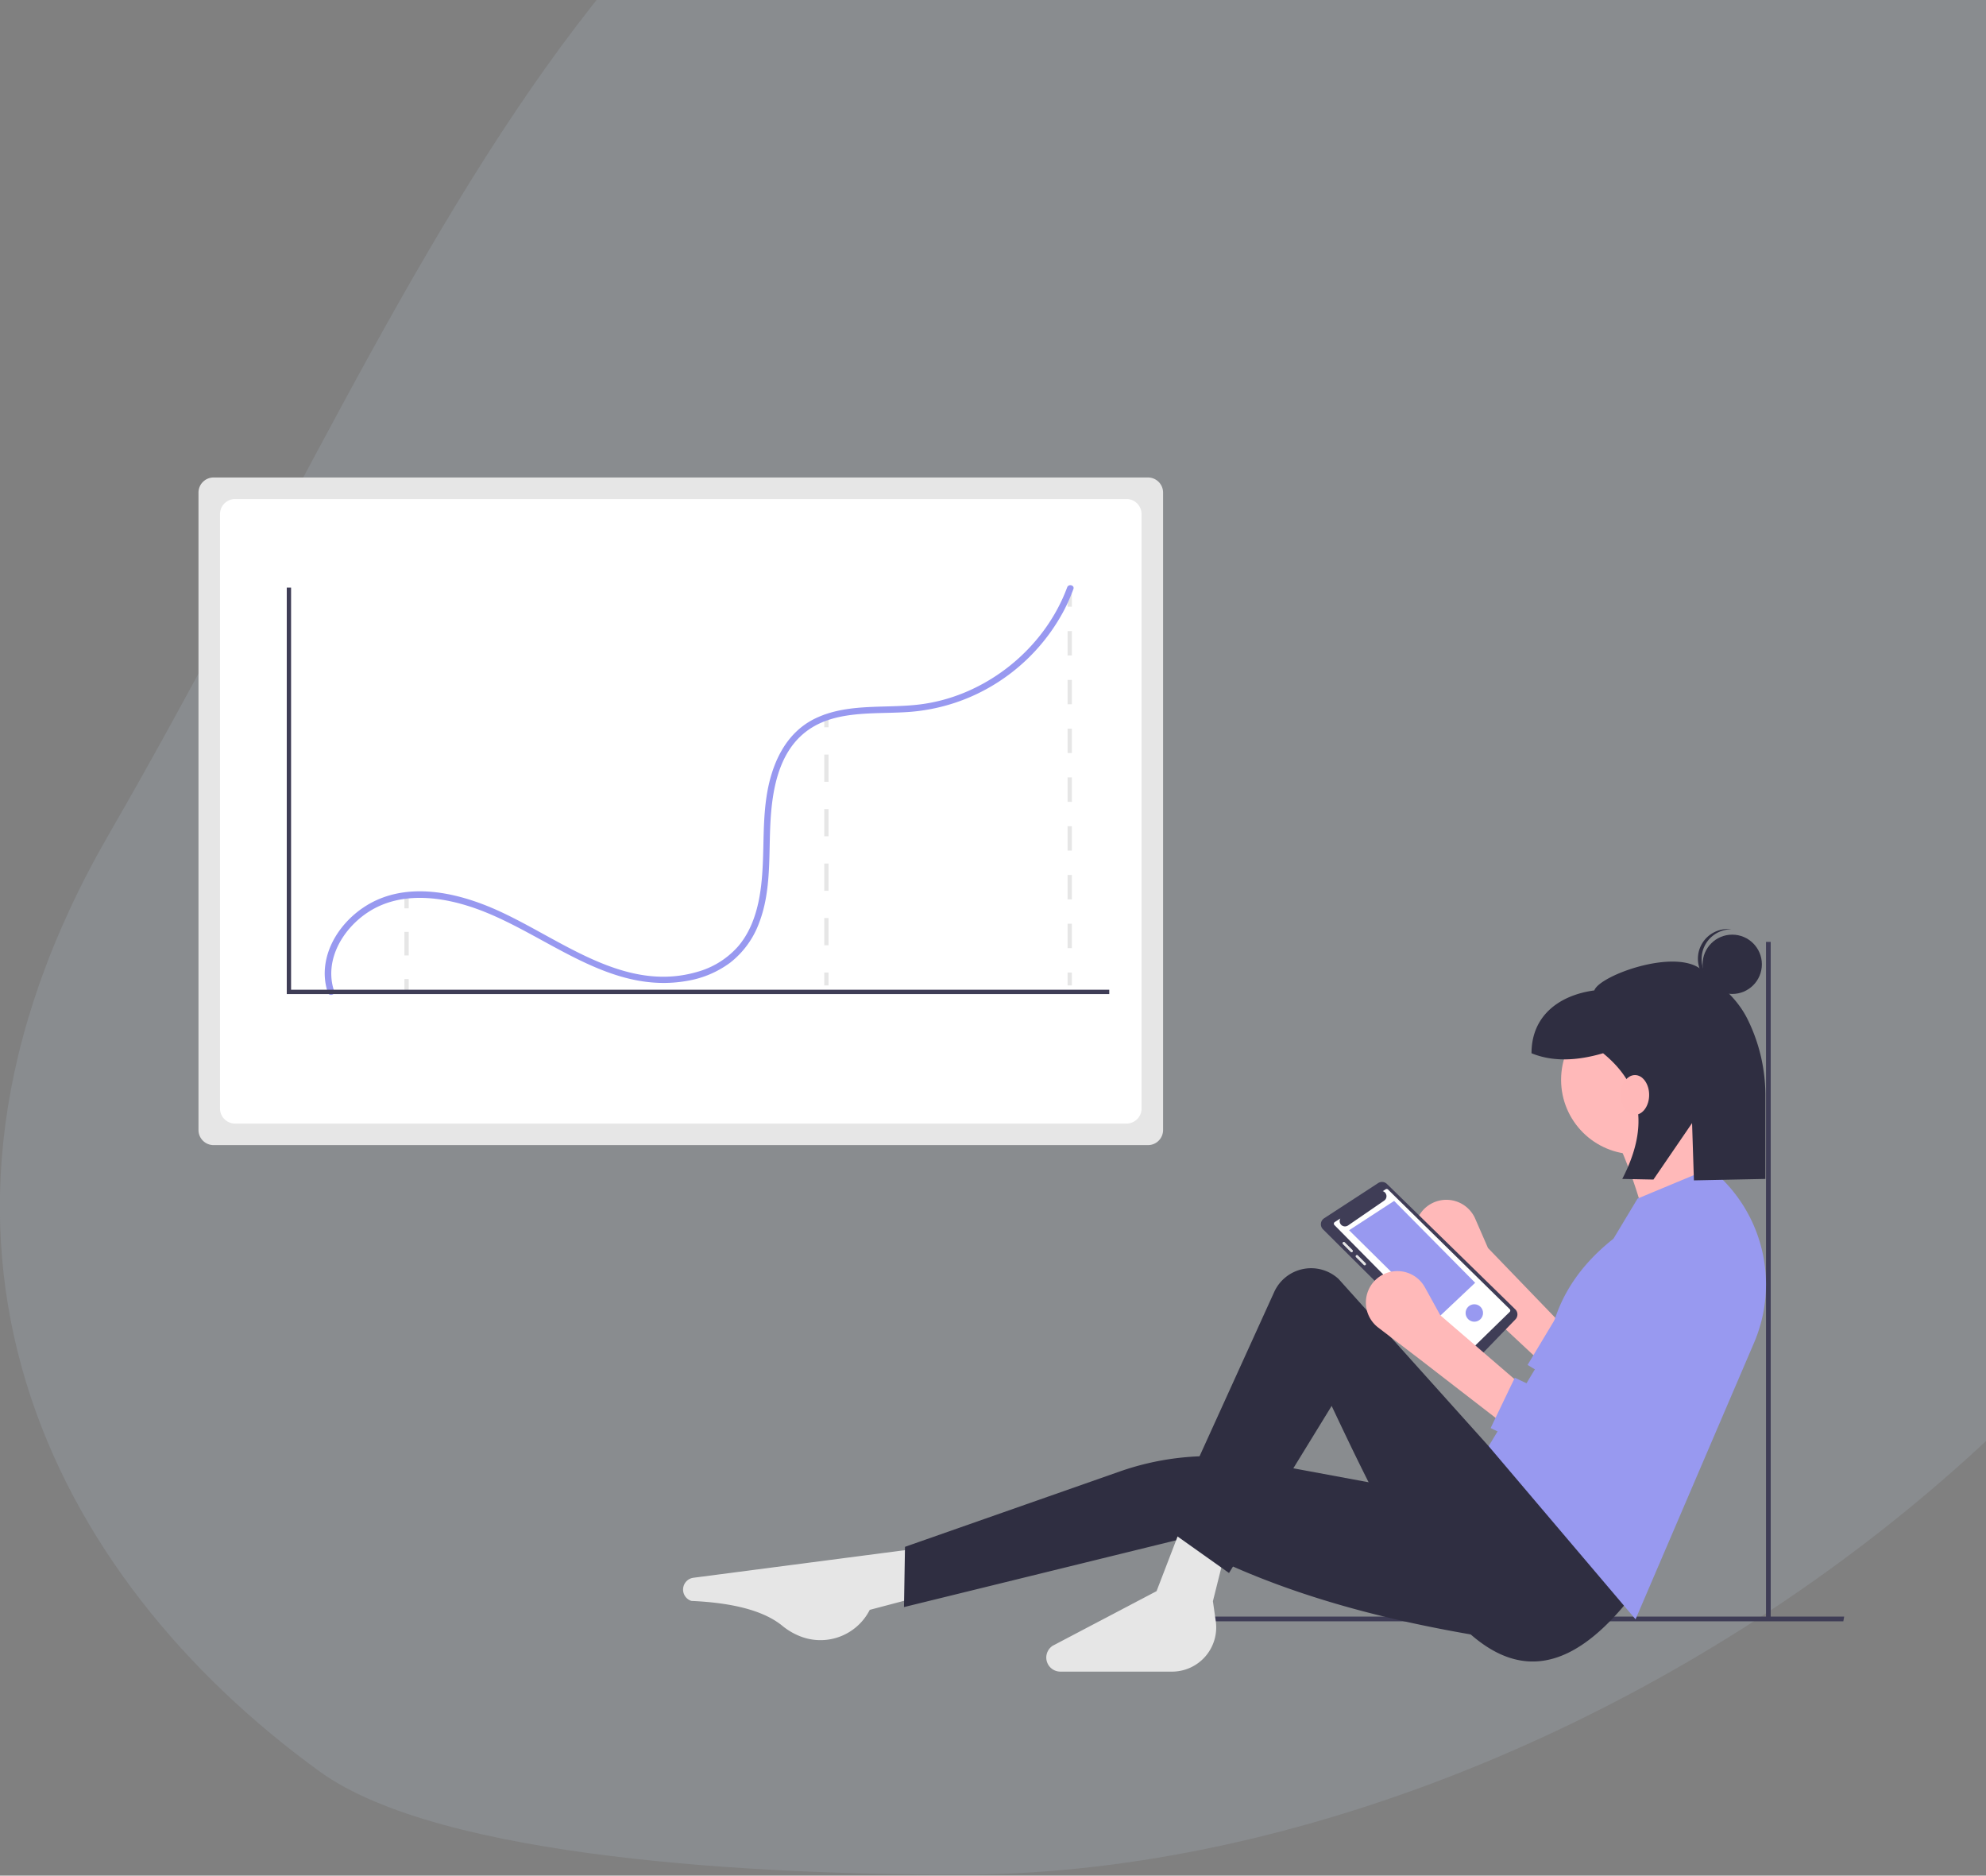
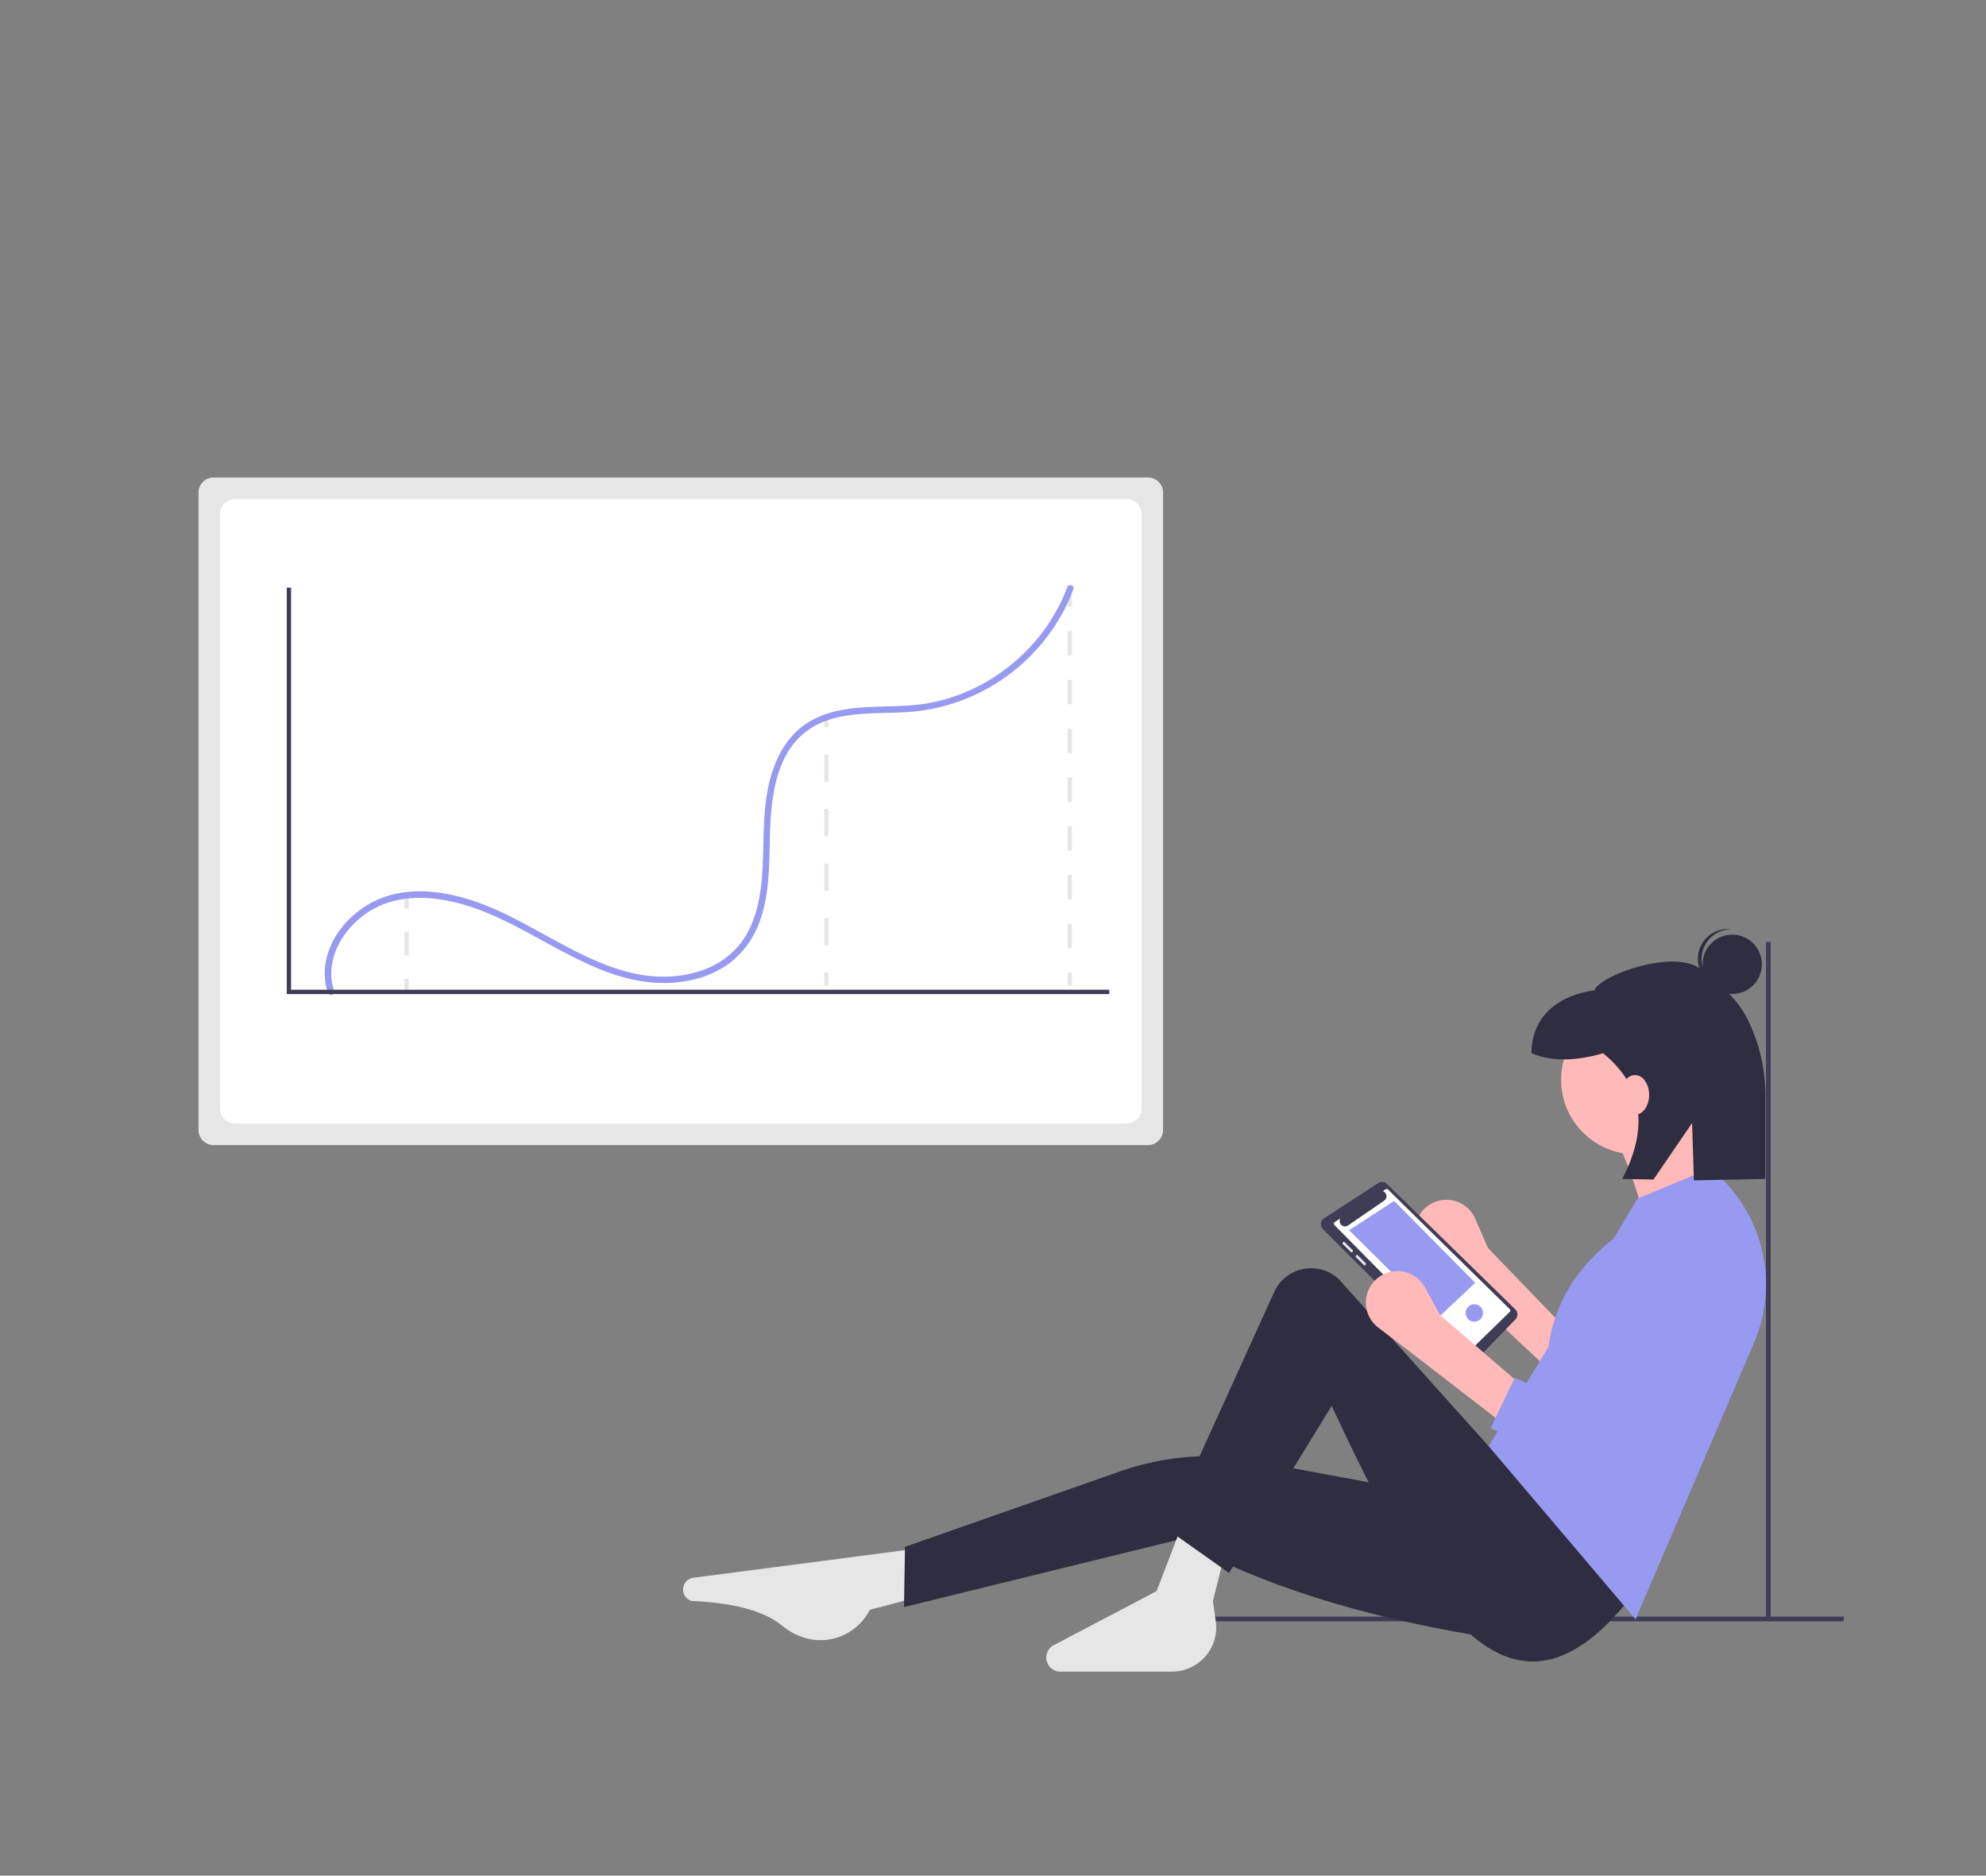
<svg xmlns="http://www.w3.org/2000/svg" width="753" height="711" viewBox="0 0 753 711">
  <rect x="0" y="0" width="753" height="711" fill="#808080" stroke="none" />
  <defs>
    <style>.a,.g{fill:#fff;}.a{stroke:#707070;}.b{clip-path:url(#a);}.c{fill:rgba(188,208,229,0.15);}.d{fill:#ffb9b9;}.e{fill:#9899f0;}.f{fill:#3f3d56;}.h{fill:#e6e6e6;}.i{fill:#2f2e41;}.j{fill:#ffb8b8;}.k{fill:none;stroke:#fff;stroke-miterlimit:10;stroke-width:2px;stroke-dasharray:12;}</style>
    <clipPath id="a">
      <rect class="a" width="753" height="711" transform="translate(623 129.293)" />
    </clipPath>
  </defs>
  <g class="b" transform="translate(-623 -129.293)">
    <g transform="translate(648.257 232.293)">
-       <path class="c" d="M367.9,839.934c243.026,0,535.1-214.2,535.1-460.24S728.364,0,485.338,0,174.235,222.5,45.3,445.5c-88.843,153.654-21.615,281.9,79.975,355.369C171.119,834.019,292.338,839.934,367.9,839.934Z" transform="translate(-29.257 -232.293)" />
      <path class="d" d="M856.982,617.245,825.965,588.29l-14.708-13.566a11.933,11.933,0,0,1,2.274-19.191h0a11.933,11.933,0,0,1,16.756,5.652l4.838,11.1,30.044,31.164Z" transform="translate(-296.209 -202.213)" />
-       <path class="e" d="M868.932,598.527,858.04,616.67l44.216,27.123c38.982-28.019,46.7-37.138,37.147-81.771l-7.6-7.6L895.077,614Z" transform="translate(-304.105 -202.276)" />
      <path class="f" d="M790.238,546.772a2.678,2.678,0,0,0-3.352-.33L766.41,559.778a2.694,2.694,0,0,0-.431,4.166l52.072,51.847a2.694,2.694,0,0,0,3.837-.037l17.065-17.662a2.7,2.7,0,0,0-.055-3.8Z" transform="translate(-289.624 -200.962)" />
      <path class="g" d="M771.353,561.7l2.119-1.351A2.019,2.019,0,0,0,776.378,563l13.713-9.427a2.018,2.018,0,0,0-.534-3.587l1.092-.7a.735.735,0,0,1,.917.1l46.13,45.333a.735.735,0,0,1-.019,1.051L820.924,612.1a.735.735,0,0,1-1.023-.014l-48.672-49.246a.735.735,0,0,1,.124-1.139Z" transform="translate(-290.532 -201.457)" />
      <path class="e" d="M625.917,451.474l-14.151,13.343-33.66-33.255,17.083-11.119Z" transform="translate(-91.855 -68.215)" />
      <path class="h" d="M778.7,576.717a.491.491,0,0,0,0-.693l-2.944-2.943a.5.5,0,0,0-.693,0,.491.491,0,0,0,0,.693l2.944,2.944a.5.5,0,0,0,.693,0Z" transform="translate(-291.142 -205.164)" />
      <path class="h" d="M784.576,581.9l-2.943-2.944a.49.49,0,1,0-.693.693l2.944,2.943a.49.49,0,1,0,.693-.693Z" transform="translate(-292.058 -206.079)" />
      <circle class="e" cx="3.306" cy="3.306" r="3.306" transform="translate(530.429 391.406)" />
      <path class="f" d="M752.762,608.911H496.394v-1.778h256.69Z" transform="translate(-79.112 -97.331)" />
      <path class="f" d="M765.4,560.494V304.126h1.778V560.815Z" transform="translate(-121.066 -50.075)" />
      <path class="h" d="M566.246,729.473l-16.793,4.433h0a20.953,20.953,0,0,1-26.7,9.893l-.367-.152a25.068,25.068,0,0,1-6.163-3.763c-7.053-5.718-18.8-8.668-34.388-9.363a4.515,4.515,0,0,1-3.155-4.545h0a4.515,4.515,0,0,1,3.925-4.24l84.026-10.96Z" transform="translate(-244.939 -226.66)" />
      <path class="i" d="M799.582,737.857c-43.933-7.046-83.957-18.45-117.514-37.062l-104.16,25.563.382-22.84,81.417-28.557a103.471,103.471,0,0,1,42.838-5.474l97.037,18.006Z" transform="translate(-260.416 -220.165)" />
      <path class="h" d="M642.058,751.9h0a5.342,5.342,0,0,1,2.2-6.007l39.39-20.709,9.539-24.8,16.406,10.3L705.009,729l1.083,7.578A16.759,16.759,0,0,1,689.5,755.7H647.175a5.342,5.342,0,0,1-5.117-3.807Z" transform="translate(-270.386 -225.039)" />
      <path class="i" d="M871.016,710.58c-47.569,59.141-80.3-5.275-112.554-73.637l-38.917,63.335L695.89,683.491l40.79-89.739a15.362,15.362,0,0,1,24.427-4.911L817.982,652.2l10.683-.763Z" transform="translate(-278.816 -207.005)" />
      <circle class="d" cx="28.234" cy="28.234" r="28.234" transform="translate(566.637 278.085)" />
      <path class="d" d="M940.853,552.182l-31.286,6.868a188.959,188.959,0,0,0-12.972-37.391l29-10.683a200.665,200.665,0,0,0,15.261,41.206Z" transform="translate(-310.118 -195.5)" />
      <path class="e" d="M896.246,710.836l-55.7-65.625,22.683-37.7c2.388-16.961,11.148-30.292,24.628-40.935l9.157-15.22,27.471-11.446h0a56.218,56.218,0,0,1,16.675,66.141Z" transform="translate(-301.376 -200.012)" />
      <path class="d" d="M839.573,645.537,806,619.593l-15.906-12.139a11.933,11.933,0,0,1,.479-19.319h0a11.933,11.933,0,0,1,17.209,4.069l5.849,10.6,32.812,28.234Z" transform="translate(-292.776 -207.206)" />
      <path class="e" d="M850.6,622.227,841.446,641.3,887.994,664.2c36.206-31.524,56.394-61.754,42.732-105.3l-17.551,4.578-35.1,71.729Z" transform="translate(-301.517 -202.973)" />
      <circle class="i" cx="11.241" cy="11.241" r="11.241" transform="translate(620.283 251.297)" />
      <path class="i" d="M935.979,443.036a11.233,11.233,0,0,1,11.236-10.507c-.232-.029-.462-.065-.7-.08a11.241,11.241,0,0,0-1.442,22.436c.237.015.469.009.7.01A11.232,11.232,0,0,1,935.979,443.036Z" transform="translate(-316.038 -183.249)" />
      <path class="i" d="M924.257,450.115c-10.025-8.317-38.781,2.254-40.637,7.845-13.557,1.848-23.822,9.757-23.822,23.822h0c8.06,3.3,17.227,2.9,27.137,0,15.8,12.873,16.879,29.056,7.273,47.643l11.819.236,14.65-21.411.7,21.718,27.091-.543V498.3a65.073,65.073,0,0,0-6.948-29.812C937.3,460.289,930.747,455.5,924.257,450.115Z" transform="translate(-304.379 -185.528)" />
      <ellipse class="j" cx="5.376" cy="7.526" rx="5.376" ry="7.526" transform="translate(589.274 304.524)" />
      <g transform="translate(50 78.001)">
        <path class="h" d="M205.458,134.075a5.721,5.721,0,0,0-5.715,5.715V381.434a5.721,5.721,0,0,0,5.715,5.714h354.3a5.721,5.721,0,0,0,5.715-5.714V139.79a5.721,5.721,0,0,0-5.715-5.715Z" transform="translate(-199.743 -134.075)" />
        <path class="g" d="M215.458,144.075a5.721,5.721,0,0,0-5.715,5.715V375.106a5.721,5.721,0,0,0,5.715,5.715H553.434a5.721,5.721,0,0,0,5.715-5.715V149.79a5.721,5.721,0,0,0-5.715-5.715Z" transform="translate(-201.579 -135.911)" />
        <rect class="h" width="1.633" height="4.898" transform="translate(78.075 158.423)" />
        <rect class="h" width="1.633" height="8.927" transform="translate(78.075 172.247)" />
        <rect class="h" width="1.633" height="4.898" transform="translate(78.075 190.103)" />
        <rect class="h" width="1.633" height="4.898" transform="translate(237.267 89.8)" />
        <path class="h" d="M492.013,335.024H490.38V324.7h1.633Zm0-20.657H490.38V304.039h1.633Zm0-20.657H490.38V283.383h1.633Zm0-20.657H490.38V262.726h1.633Z" transform="translate(-253.113 -157.7)" />
        <rect class="h" width="1.633" height="4.898" transform="translate(237.267 187.654)" />
        <rect class="h" width="1.633" height="4.898" transform="translate(329.517 44.083)" />
        <path class="h" d="M605.013,325.581H603.38v-9.245h1.633Zm0-18.489H603.38v-9.245h1.633Zm0-18.489H603.38v-9.245h1.633Zm0-18.489H603.38v-9.244h1.633Zm0-18.49H603.38v-9.244h1.633Zm0-18.489H603.38v-9.245h1.633Zm0-18.489H603.38V205.4h1.633Z" transform="translate(-273.863 -147.173)" />
        <rect class="h" width="1.633" height="4.898" transform="translate(329.517 187.654)" />
        <path class="e" d="M261.931,337.919c-3.929-11.774,3.447-23.924,13.306-30.148,12.547-7.921,28.48-5.564,41.679-.653,25.986,9.668,49.265,32.27,78.948,26.942a37.7,37.7,0,0,0,16.263-6.9A34.045,34.045,0,0,0,423.072,312.1c4.714-12.281,3.59-25.679,4.322-38.548.679-11.923,3.048-25.48,12.843-33.465,10.731-8.748,25.939-7.05,38.847-7.9a71.912,71.912,0,0,0,34.855-11.522,72.97,72.97,0,0,0,24.7-26.974,69.533,69.533,0,0,0,3.592-8.128c.547-1.481-1.819-2.119-2.362-.651-8.666,23.453-31.083,41.346-55.942,44.385-13.112,1.6-27.3-.619-39.574,5.307-11.553,5.579-16.68,17.67-18.481,29.727-1.935,12.949-.327,26.19-2.886,39.066-1.276,6.419-3.646,12.733-7.987,17.728a32.111,32.111,0,0,1-15.466,9.563c-29.112,8.415-53.973-14.6-79.135-24.834-13.1-5.327-28.77-8.473-42.2-2.456-10.461,4.686-19.353,15.2-19.812,26.988a23.048,23.048,0,0,0,1.186,8.18c.5,1.488,2.863.85,2.362-.651Z" transform="translate(-210.509 -143.259)" />
        <path class="k" d="M241.743,325.951" transform="translate(-207.455 -169.309)" />
        <path class="f" d="M352.853,205.207H41V51.136h1.633V203.575h310.22Z" transform="translate(-7.528 -9.391)" />
      </g>
    </g>
  </g>
</svg>